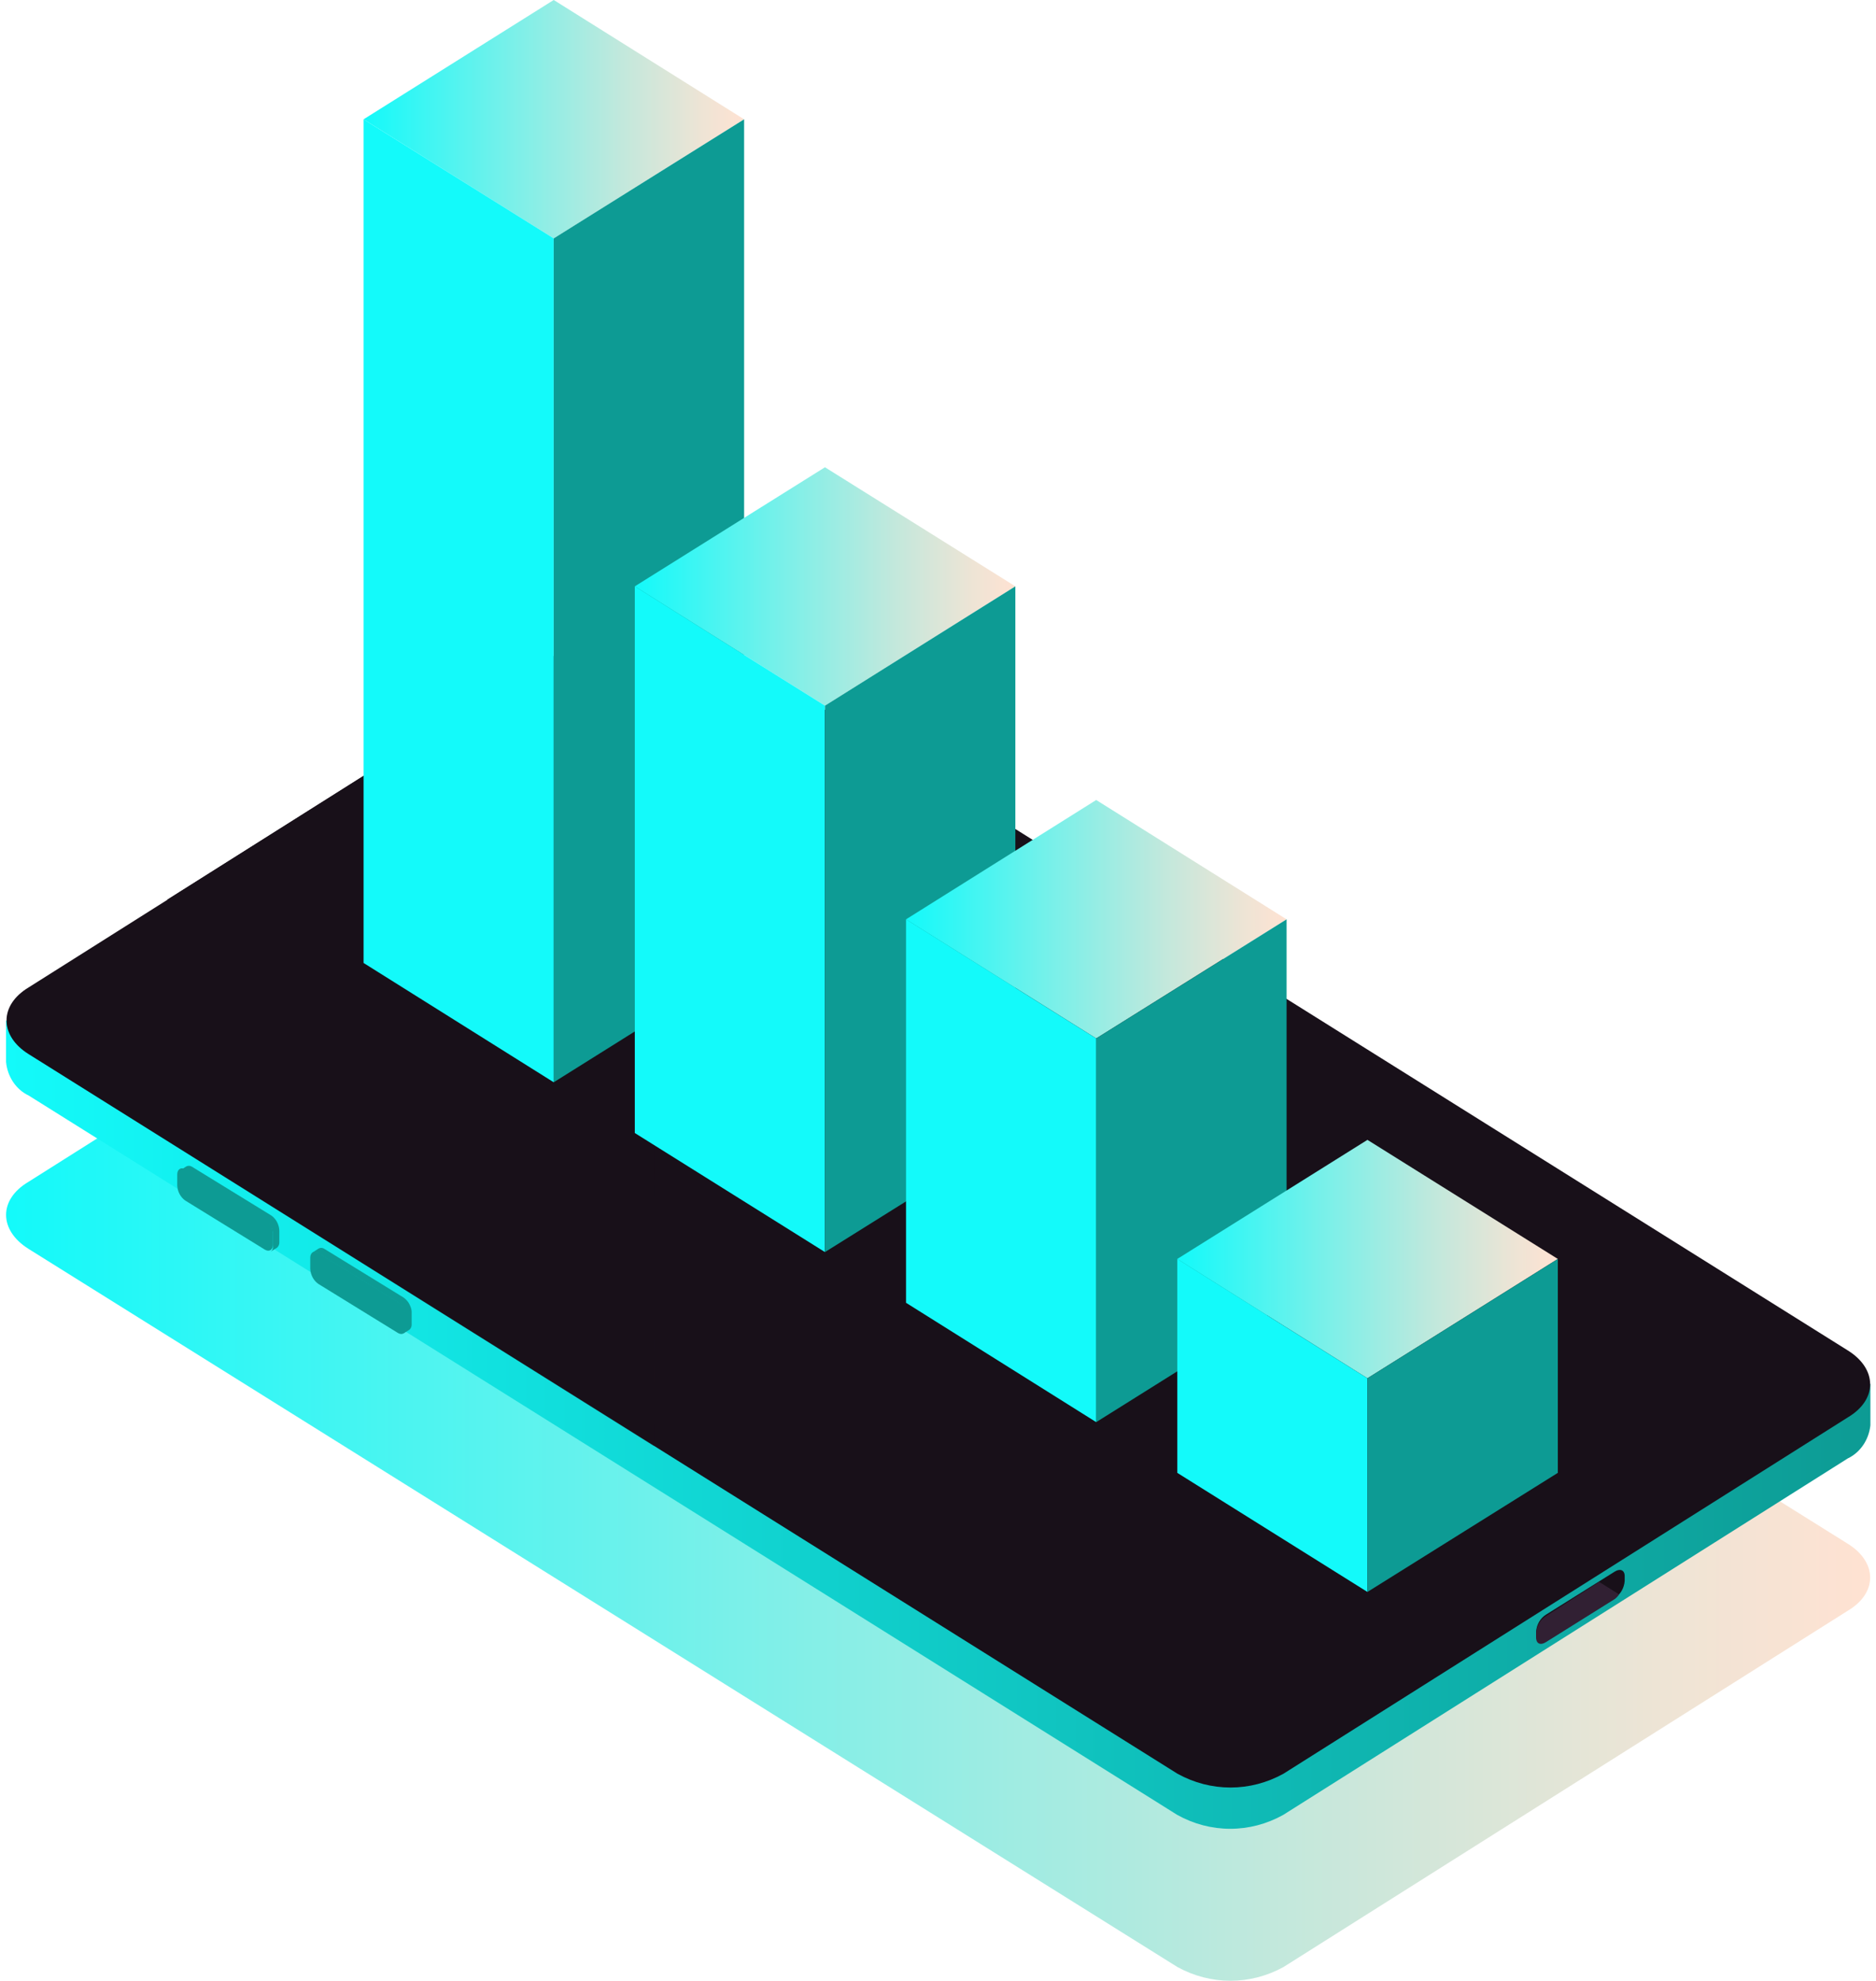
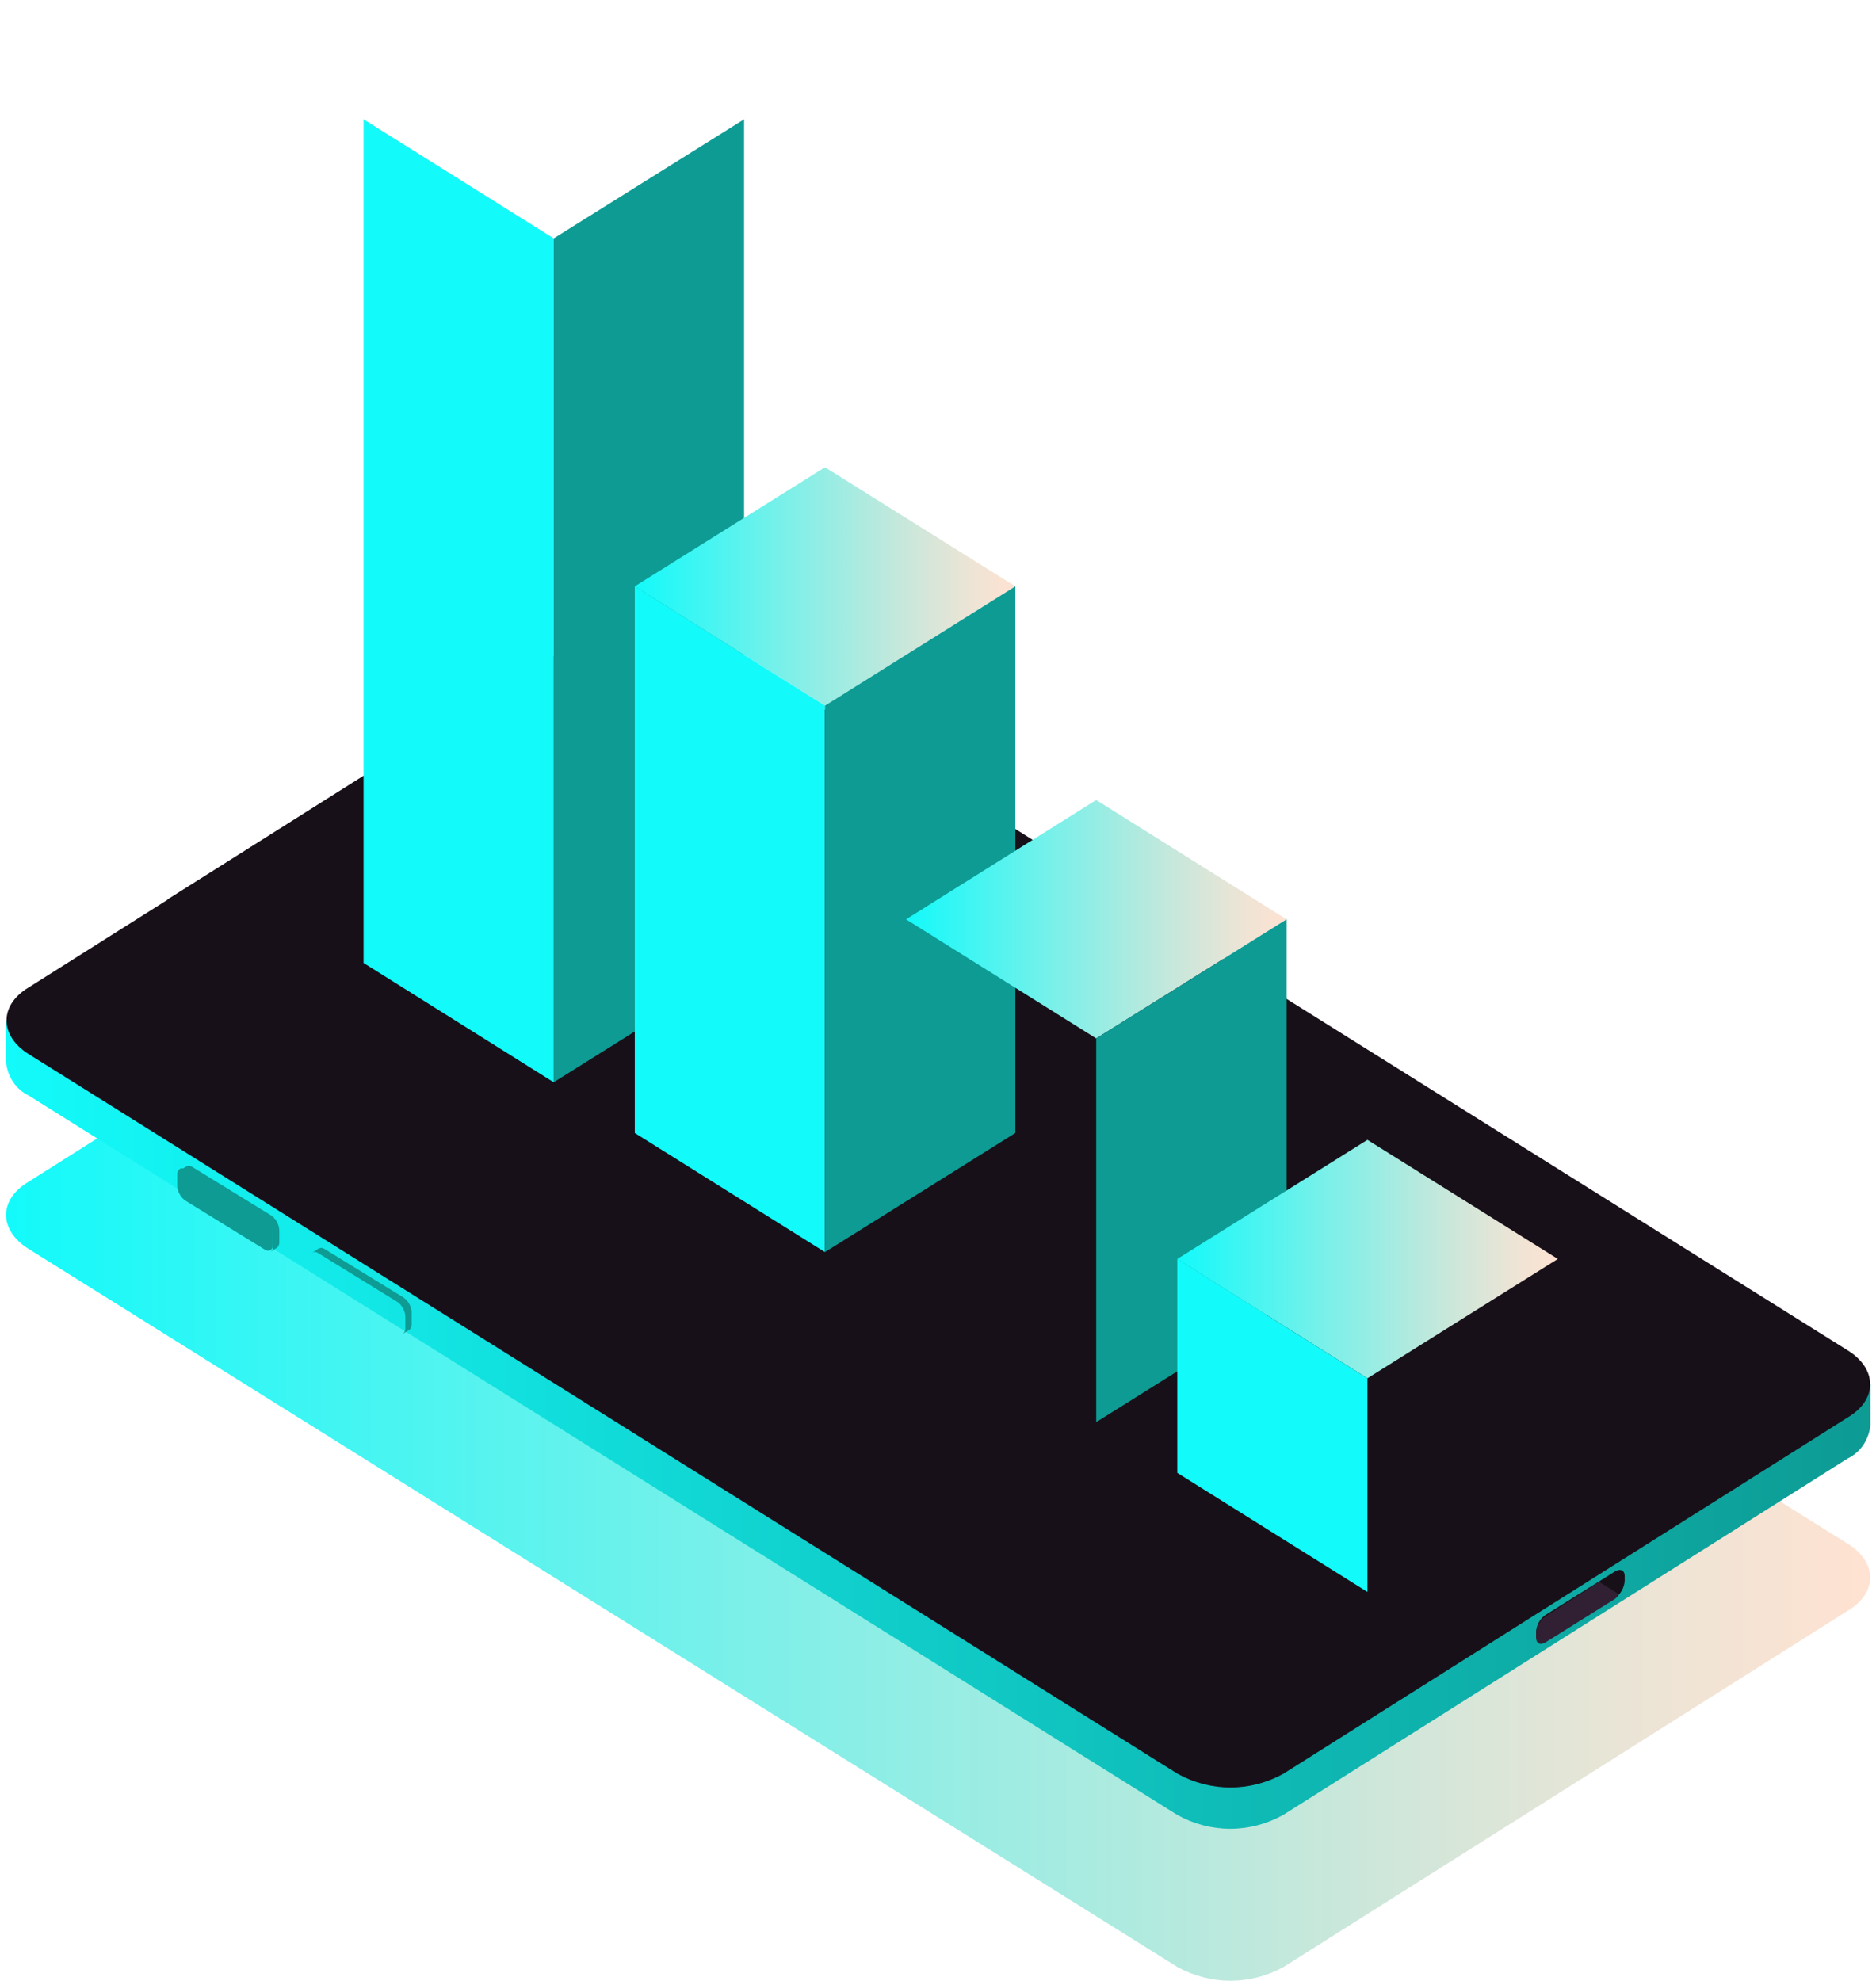
<svg xmlns="http://www.w3.org/2000/svg" width="161" height="170" viewBox="0 0 161 170" fill="none">
  <g id="Frame" clip-path="url(#clip0_20_1519)">
    <g id="Group">
      <g id="0">
        <path id="Vector" d="M158.601 132.504C161.12 134.081 161.14 136.71 158.601 138.224L110.145 168.821C108.736 169.594 107.179 169.996 105.6 169.996C104.021 169.996 102.464 169.594 101.055 168.821L2.419 107.164C-0.101 105.565 -0.12 102.958 2.419 101.444L50.874 70.846C52.282 70.069 53.84 69.664 55.419 69.664C56.999 69.664 58.557 70.069 59.965 70.846L158.601 132.504Z" fill="url(#paint0_linear_20_1519)" />
        <path id="Vector_2" d="M0.519 87.585V91.139C0.578 91.763 0.788 92.358 1.129 92.865C1.469 93.371 1.928 93.77 2.458 94.02L101.035 155.762C102.442 156.545 104 156.953 105.581 156.953C107.161 156.953 108.719 156.545 110.126 155.762L158.581 125.165C159.104 124.916 159.558 124.523 159.898 124.025C160.238 123.527 160.452 122.941 160.519 122.326V118.772L0.519 87.585Z" fill="url(#paint1_linear_20_1519)" />
        <path id="Vector_3" d="M158.601 115.912C161.12 117.489 161.14 120.118 158.601 121.632L110.145 152.229C108.737 153.007 107.18 153.412 105.6 153.412C104.02 153.412 102.463 153.007 101.055 152.229L2.458 90.466C-0.062 88.889 -0.081 86.261 2.458 84.746L50.913 54.149C52.321 53.372 53.878 52.966 55.458 52.966C57.038 52.966 58.595 53.372 60.003 54.149L158.601 115.912Z" fill="#181019" />
        <g id="Vector_4" style="mix-blend-mode:screen" opacity="0.3">
-           <path d="M56.088 53.014C54.299 52.854 52.505 53.248 50.913 54.149L2.458 84.747C-0.043 86.324 -0.023 88.953 2.458 90.467L56.127 124.113L56.088 53.014Z" fill="#181019" />
-         </g>
+           </g>
        <path id="Vector_5" d="M14.339 77.218H23.448L43.141 64.874V59.049L14.339 77.218Z" fill="#181019" />
        <path id="Vector_6" d="M138.579 137.151L132.667 140.81C132.202 141.105 131.834 140.937 131.834 140.432V140.011C131.856 139.718 131.944 139.434 132.089 139.186C132.234 138.937 132.432 138.729 132.667 138.581L138.579 134.88C139.044 134.586 139.432 134.754 139.432 135.259V135.679C139.41 135.981 139.321 136.273 139.172 136.529C139.024 136.786 138.82 136.999 138.579 137.151Z" fill="#181019" />
        <path id="Vector_7" d="M138.947 136.836L137.241 135.764L132.667 138.708C132.432 138.856 132.234 139.063 132.089 139.312C131.944 139.561 131.856 139.844 131.834 140.138V140.558C131.834 141.063 132.202 141.231 132.667 140.937L138.579 137.236C138.725 137.131 138.851 136.995 138.947 136.836Z" fill="#312033" />
        <g id="Group_2">
          <path id="Vector_8" d="M23.856 105.061C23.795 104.899 23.71 104.75 23.604 104.619C23.515 104.505 23.41 104.405 23.294 104.325L16.452 100.119C16.377 100.075 16.294 100.052 16.209 100.052C16.125 100.052 16.041 100.075 15.967 100.119L15.424 100.477C15.497 100.428 15.581 100.403 15.667 100.403C15.752 100.403 15.836 100.428 15.909 100.477L22.731 104.682C22.848 104.755 22.952 104.847 23.041 104.956C23.15 105.097 23.241 105.252 23.313 105.418C23.388 105.597 23.428 105.79 23.429 105.986V106.933C23.439 107.025 23.426 107.118 23.392 107.203C23.358 107.288 23.304 107.361 23.235 107.416L23.778 107.08C23.844 107.022 23.896 106.948 23.93 106.864C23.964 106.78 23.978 106.688 23.972 106.596V105.629C23.967 105.433 23.928 105.24 23.856 105.061Z" fill="#0D9B94" />
          <path id="Vector_9" d="M22.731 104.577L15.909 100.371C15.521 100.119 15.211 100.371 15.211 100.792V101.738C15.223 102 15.292 102.255 15.414 102.482C15.535 102.709 15.705 102.901 15.909 103.042L22.731 107.248C23.119 107.479 23.429 107.248 23.429 106.806V105.86C23.414 105.601 23.343 105.351 23.222 105.128C23.101 104.905 22.933 104.716 22.731 104.577Z" fill="#0D9B94" />
        </g>
        <g id="Group_3">
          <path id="Vector_10" d="M35.214 112.105C35.153 111.944 35.068 111.795 34.962 111.664C34.868 111.554 34.764 111.455 34.651 111.369L27.809 107.164C27.735 107.119 27.652 107.096 27.567 107.096C27.483 107.096 27.399 107.119 27.325 107.164L26.782 107.521C26.855 107.473 26.939 107.447 27.024 107.447C27.11 107.447 27.194 107.473 27.267 107.521L34.089 111.727C34.205 111.8 34.31 111.892 34.399 112C34.508 112.141 34.599 112.297 34.671 112.463C34.746 112.641 34.786 112.835 34.787 113.031V113.977C34.797 114.069 34.784 114.162 34.75 114.247C34.716 114.332 34.662 114.406 34.593 114.461L35.136 114.124C35.202 114.067 35.254 113.993 35.288 113.908C35.322 113.824 35.336 113.732 35.33 113.641V112.673C35.336 112.476 35.296 112.281 35.214 112.105Z" fill="#0D9B94" />
-           <path id="Vector_11" d="M34.148 111.727L27.325 107.521C26.937 107.269 26.627 107.521 26.627 107.942V108.888C26.639 109.15 26.708 109.405 26.83 109.632C26.951 109.859 27.121 110.051 27.325 110.192L34.148 114.398C34.535 114.629 34.845 114.398 34.845 113.956V113.01C34.831 112.751 34.76 112.5 34.638 112.277C34.517 112.054 34.349 111.866 34.148 111.727Z" fill="#0D9B94" />
        </g>
-         <path id="Cube face - top" d="M47.521 20.46L31.201 10.24L47.521 -0.001L63.86 10.24L47.521 20.46Z" fill="url(#paint2_linear_20_1519)" />
        <path id="Cube face - left" d="M47.521 92.885L31.201 82.644V10.24L47.521 20.46V92.885Z" fill="#13FAFA" />
        <path id="Cube face - right" d="M63.86 82.644L47.521 92.885V20.46L63.86 10.24V82.644Z" fill="#0D9B94" />
        <path id="Cube face - top_2" d="M70.799 60.563L54.479 50.322L70.799 40.102L87.138 50.322L70.799 60.563Z" fill="url(#paint3_linear_20_1519)" />
        <path id="Cube face - left_2" d="M70.799 107.458L54.479 97.238V50.322L70.799 60.563V107.458Z" fill="#13FAFA" />
        <path id="Cube face - right_2" d="M87.138 97.238L70.799 107.458V60.563L87.138 50.322V97.238Z" fill="#0D9B94" />
        <path id="Cube face - top_3" d="M94.077 89.121L77.757 78.9L94.077 68.659L110.416 78.9L94.077 89.121Z" fill="url(#paint4_linear_20_1519)" />
-         <path id="Cube face - left_3" d="M94.077 122.052L77.757 111.811V78.9L94.077 89.121V122.052Z" fill="#13FAFA" />
-         <path id="Cube face - right_3" d="M110.416 111.811L94.077 122.052V89.121L110.416 78.9V111.811Z" fill="#0D9B94" />
+         <path id="Cube face - right_3" d="M110.416 111.811L94.077 122.052V89.121L110.416 78.9Z" fill="#0D9B94" />
        <path id="Cube face - top_4" d="M117.355 118.288L101.035 108.047L117.355 97.827L133.694 108.047L117.355 118.288Z" fill="url(#paint5_linear_20_1519)" />
        <path id="Cube face - left_4" d="M117.355 136.626L101.035 126.405V108.047L117.355 118.288V136.626Z" fill="#13FAFA" />
-         <path id="Cube face - right_4" d="M133.694 126.405L117.355 136.626V118.288L133.694 108.047V126.405Z" fill="#0D9B94" />
      </g>
    </g>
  </g>
  <defs>
    <linearGradient id="paint0_linear_20_1519" x1="0.519" y1="119.781" x2="160.5" y2="119.781" gradientUnits="userSpaceOnUse">
      <stop stop-color="#13FAFA" />
      <stop offset="0.02" stop-color="#18F9F9" />
      <stop offset="0.39" stop-color="#7AF0E9" />
      <stop offset="0.68" stop-color="#C2E8DC" />
      <stop offset="0.89" stop-color="#EEE4D5" />
      <stop offset="1" stop-color="#FFE2D2" />
    </linearGradient>
    <linearGradient id="paint1_linear_20_1519" x1="0.5" y1="122.263" x2="160.5" y2="122.263" gradientUnits="userSpaceOnUse">
      <stop stop-color="#13FAFA" />
      <stop offset="1" stop-color="#0D9B94" />
    </linearGradient>
    <linearGradient id="paint2_linear_20_1519" x1="31.201" y1="10.219" x2="63.86" y2="10.219" gradientUnits="userSpaceOnUse">
      <stop stop-color="#13FAFA" />
      <stop offset="0.02" stop-color="#18F9F9" />
      <stop offset="0.39" stop-color="#7AF0E9" />
      <stop offset="0.68" stop-color="#C2E8DC" />
      <stop offset="0.89" stop-color="#EEE4D5" />
      <stop offset="1" stop-color="#FFE2D2" />
    </linearGradient>
    <linearGradient id="paint3_linear_20_1519" x1="54.479" y1="50.322" x2="87.138" y2="50.322" gradientUnits="userSpaceOnUse">
      <stop stop-color="#13FAFA" />
      <stop offset="0.02" stop-color="#18F9F9" />
      <stop offset="0.39" stop-color="#7AF0E9" />
      <stop offset="0.68" stop-color="#C2E8DC" />
      <stop offset="0.89" stop-color="#EEE4D5" />
      <stop offset="1" stop-color="#FFE2D2" />
    </linearGradient>
    <linearGradient id="paint4_linear_20_1519" x1="77.757" y1="78.9" x2="110.416" y2="78.9" gradientUnits="userSpaceOnUse">
      <stop stop-color="#13FAFA" />
      <stop offset="0.02" stop-color="#18F9F9" />
      <stop offset="0.39" stop-color="#7AF0E9" />
      <stop offset="0.68" stop-color="#C2E8DC" />
      <stop offset="0.89" stop-color="#EEE4D5" />
      <stop offset="1" stop-color="#FFE2D2" />
    </linearGradient>
    <linearGradient id="paint5_linear_20_1519" x1="101.035" y1="108.068" x2="133.694" y2="108.068" gradientUnits="userSpaceOnUse">
      <stop stop-color="#13FAFA" />
      <stop offset="0.02" stop-color="#18F9F9" />
      <stop offset="0.39" stop-color="#7AF0E9" />
      <stop offset="0.68" stop-color="#C2E8DC" />
      <stop offset="0.89" stop-color="#EEE4D5" />
      <stop offset="1" stop-color="#FFE2D2" />
    </linearGradient>
    <clipPath id="clip0_20_1519">
      <rect width="160" height="170" fill="white" transform="translate(0.5 -0.001)" />
    </clipPath>
  </defs>
</svg>